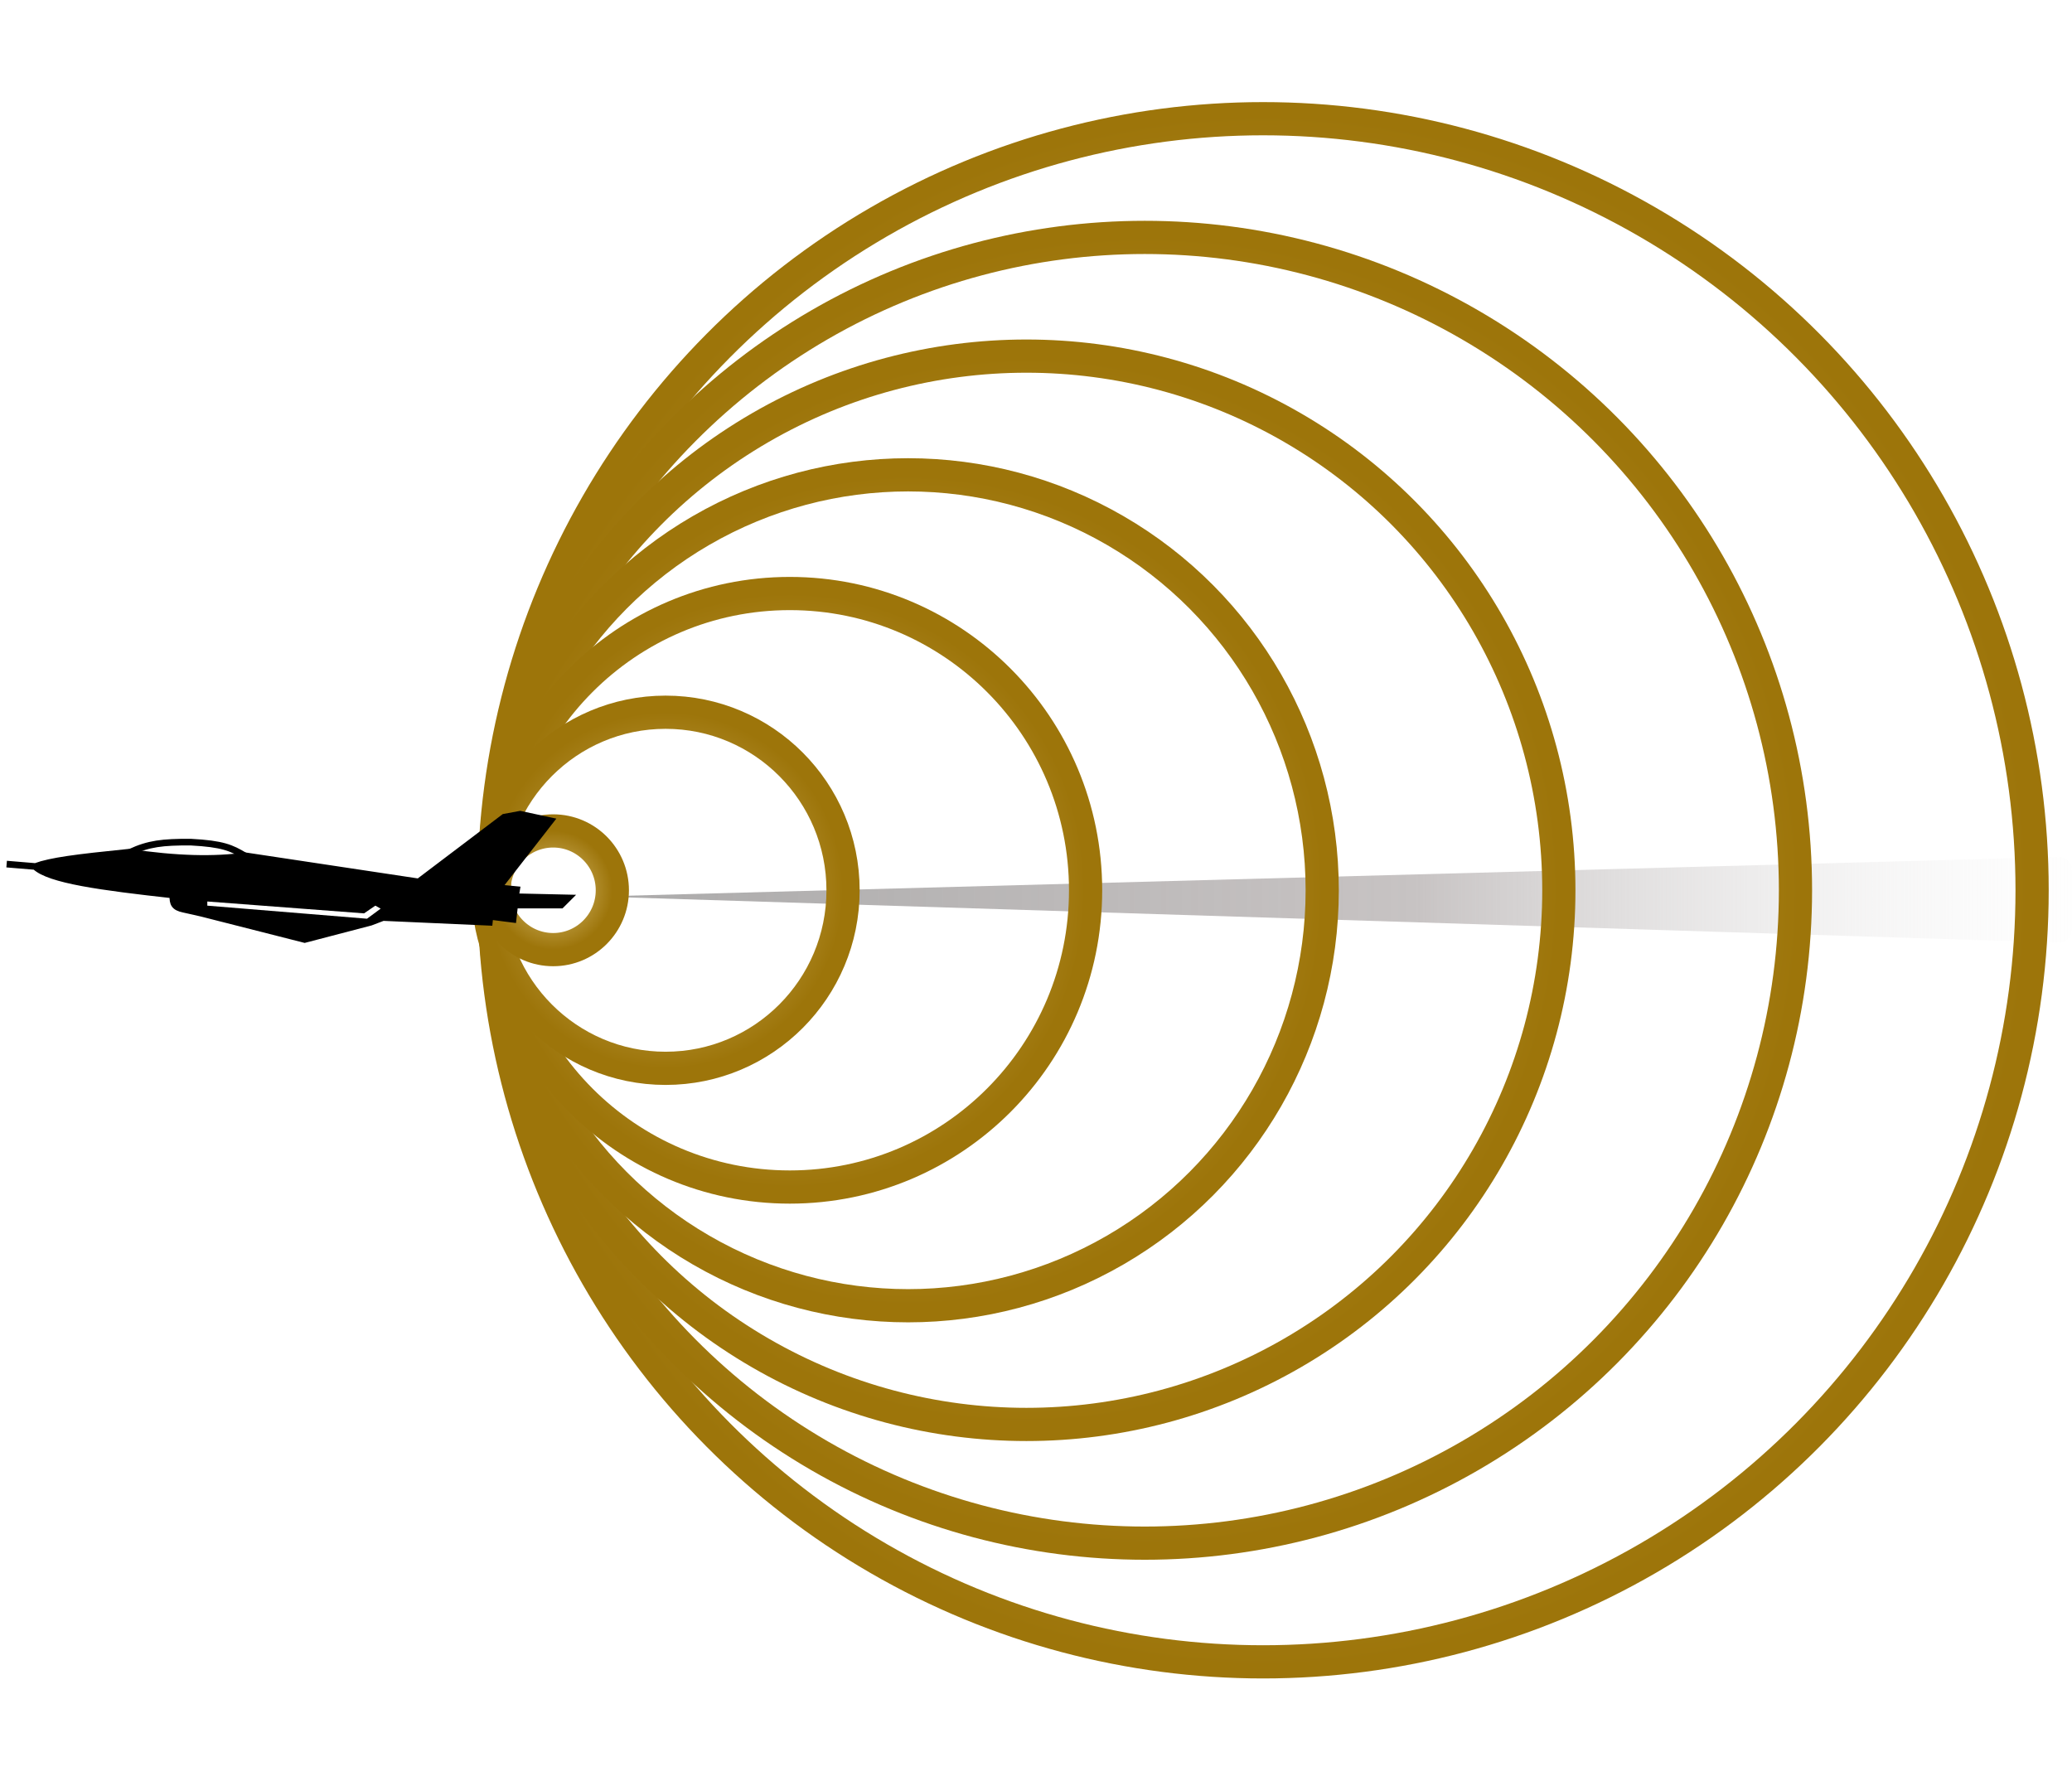
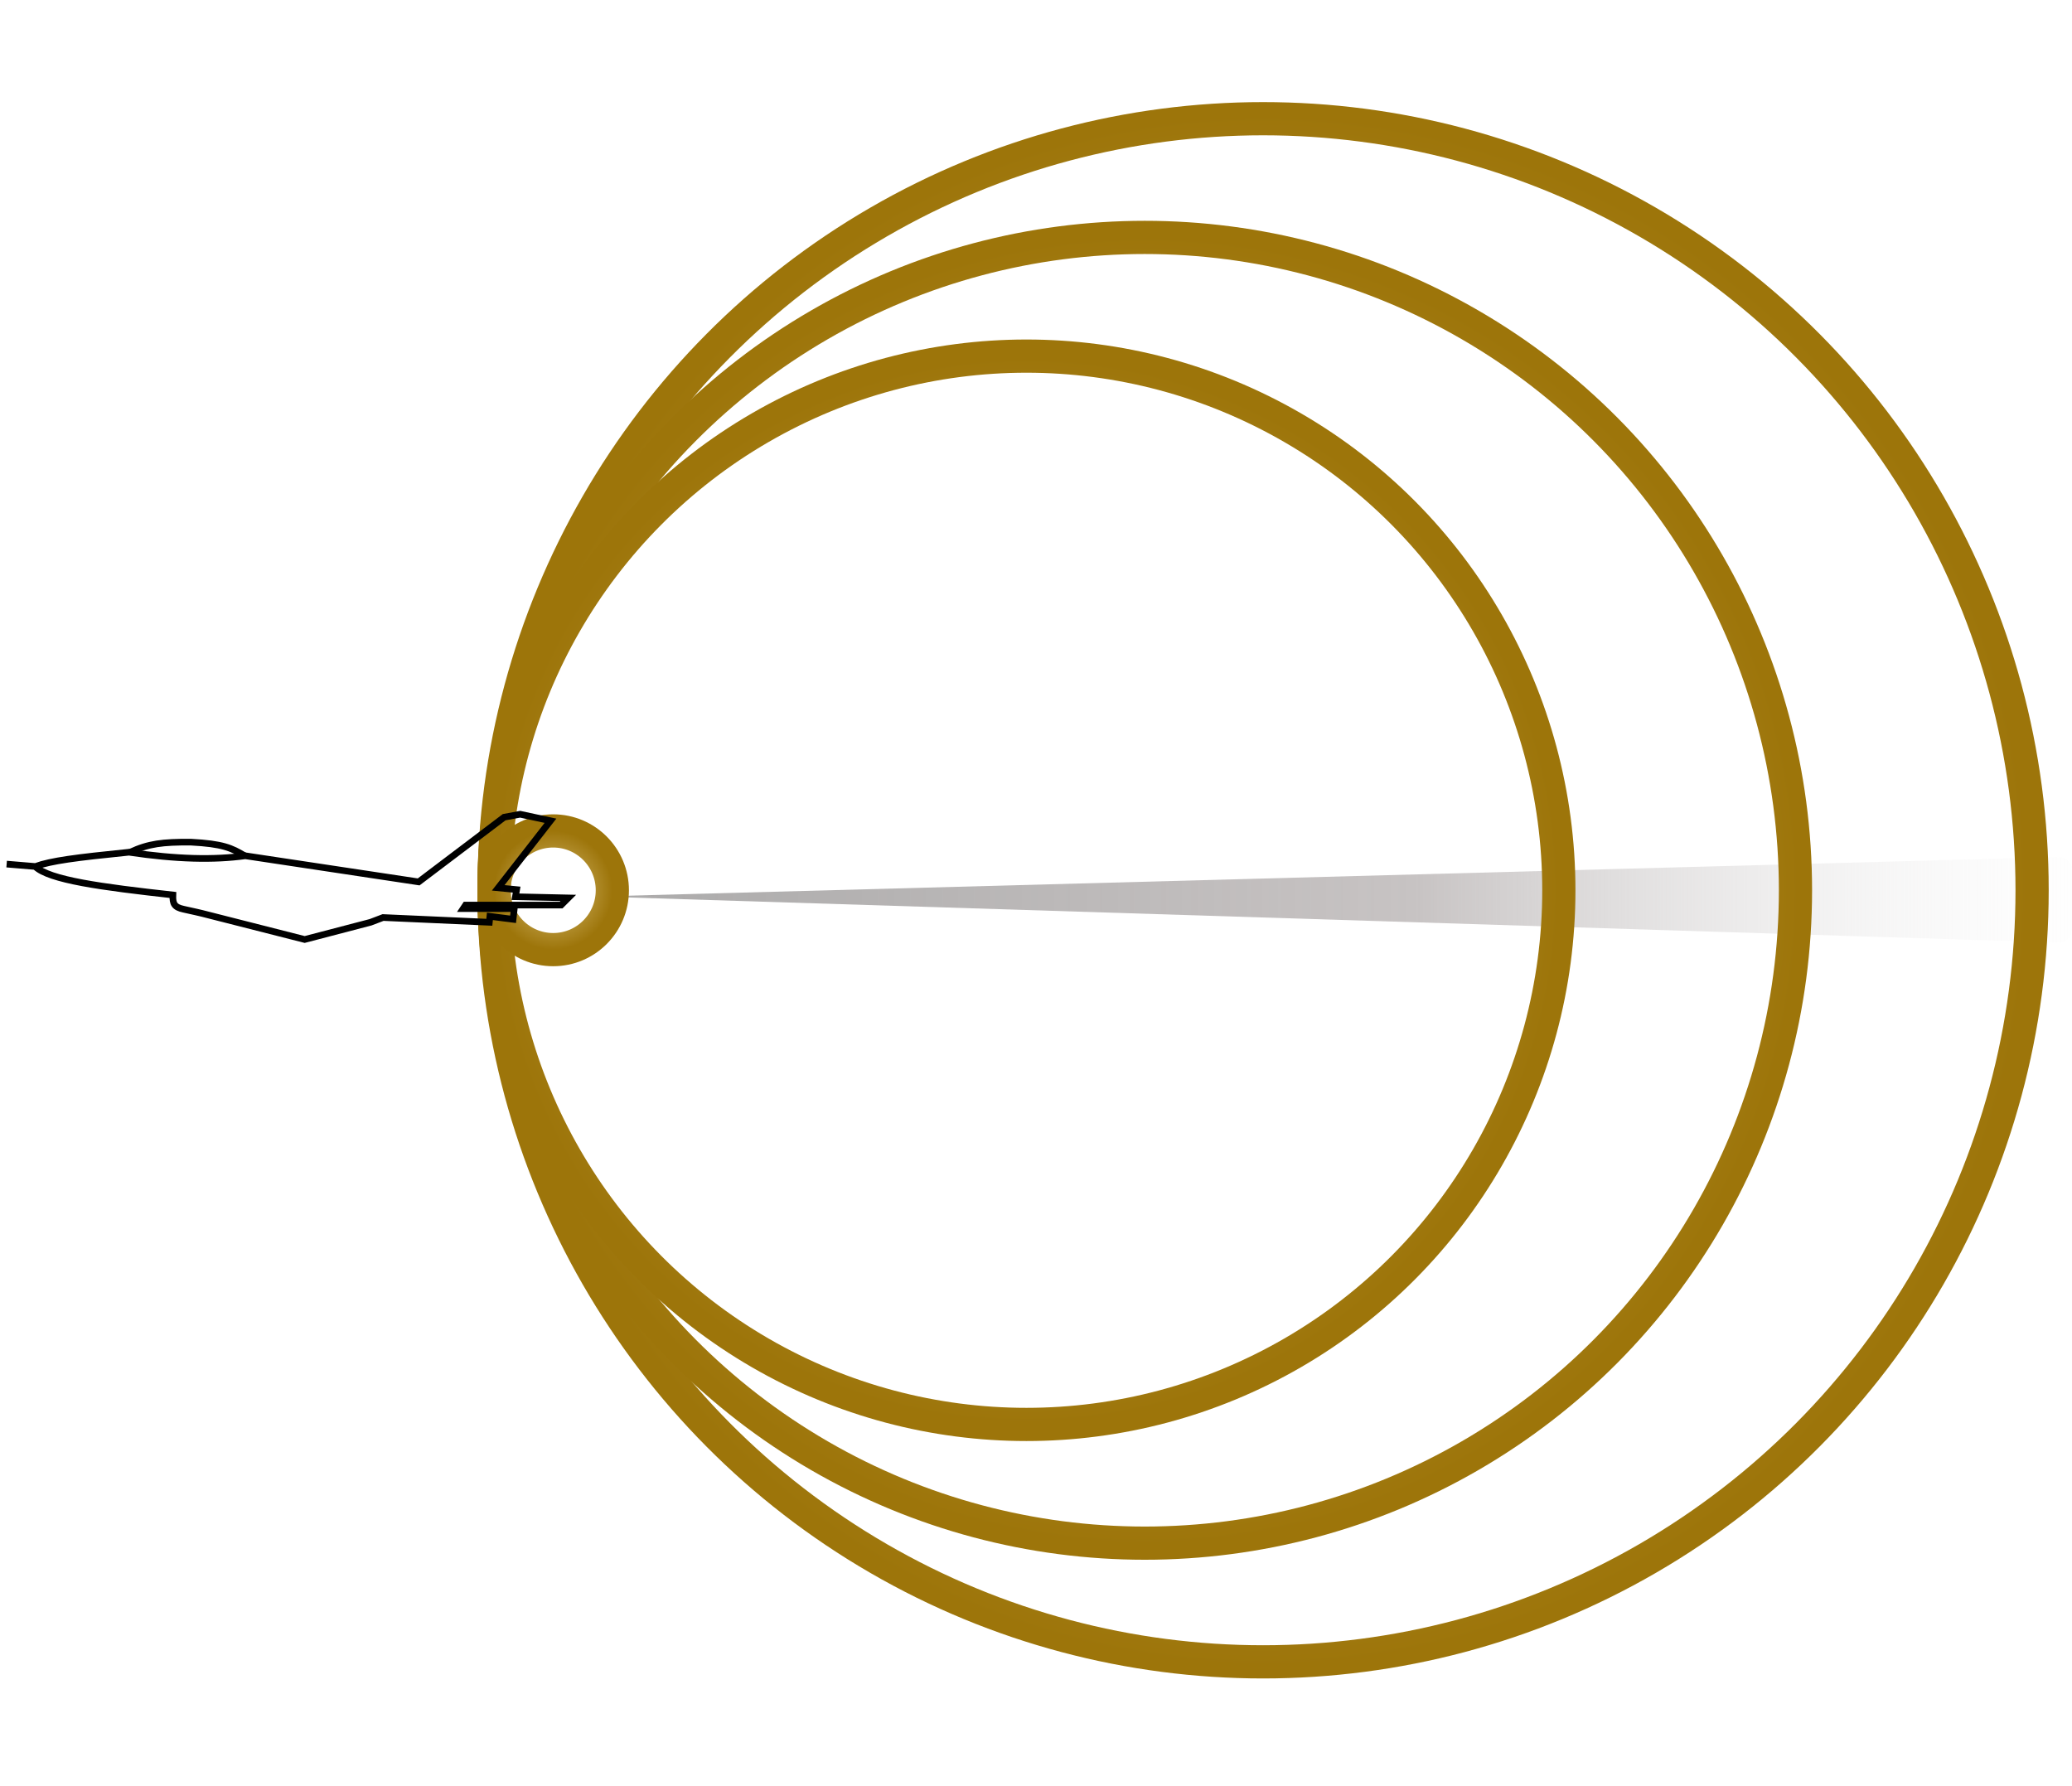
<svg xmlns="http://www.w3.org/2000/svg" width="312" height="269" viewBox="0 0 312 269" fill="none">
  <g filter="url(#filter0_b_63_101)">
    <path d="M309.946 129.056L90 135L309.937 141.935C311.066 141.971 312 141.065 312 139.936V131.055C312 129.929 311.071 129.025 309.946 129.056Z" fill="url(#paint0_linear_63_101)" />
  </g>
  <ellipse cx="115.801" cy="116.187" rx="115.801" ry="116.187" transform="matrix(-1 0 0 1 305.992 17.875)" stroke="url(#paint1_radial_63_101)" stroke-width="5" />
  <ellipse cx="97.986" cy="98.312" rx="97.986" ry="98.312" transform="matrix(-1 0 0 1 270.361 35.75)" stroke="url(#paint2_radial_63_101)" stroke-width="5" />
  <ellipse cx="80.17" cy="80.437" rx="80.17" ry="80.437" transform="matrix(-1 0 0 1 234.729 53.625)" stroke="url(#paint3_radial_63_101)" stroke-width="5" />
-   <ellipse cx="62.354" cy="62.562" rx="62.354" ry="62.562" transform="matrix(-1 0 0 1 199.098 71.5)" stroke="url(#paint4_radial_63_101)" stroke-width="5" />
-   <ellipse cx="44.539" cy="44.687" rx="44.539" ry="44.687" transform="matrix(-1 0 0 1 163.467 89.375)" stroke="url(#paint5_radial_63_101)" stroke-width="5" />
-   <ellipse cx="26.723" cy="26.812" rx="26.723" ry="26.812" transform="matrix(-1 0 0 1 126.945 107.25)" stroke="url(#paint6_radial_63_101)" stroke-width="5" />
  <ellipse cx="8.908" cy="8.937" rx="8.908" ry="8.937" transform="matrix(-1 0 0 1 92.205 125.125)" stroke="url(#paint7_radial_63_101)" stroke-width="5" />
-   <path d="M78.33 122.61L82.889 123.593L75.022 133.695L77.793 133.963L77.614 135.036L85.571 135.215L84.498 136.288H70.105L69.747 136.824H77.436L77.257 138.433L73.77 137.986L73.681 138.88L57.679 138.165L55.801 138.88L45.878 141.473L30.412 137.539C30.412 137.539 29.03 137.21 27.641 136.913C26.251 136.616 25.982 136.088 26.032 134.768C15.264 133.571 7.425 132.53 5.291 130.477C7.804 129.608 11.264 129.158 19.416 128.331C26.545 129.397 32.233 129.528 36.938 128.867L63.042 132.801L75.916 123.057L78.33 122.61Z" fill="black" />
  <path d="M5.291 130.477C7.804 129.608 11.264 129.158 19.416 128.331C26.545 129.397 32.233 129.528 36.938 128.867L63.042 132.801L75.916 123.057L78.33 122.61L82.889 123.593L75.022 133.695L77.793 133.963L77.614 135.036L85.571 135.215L84.498 136.288H70.105L69.747 136.824H77.436L77.257 138.433L73.77 137.986L73.681 138.88L57.679 138.165L55.801 138.88L45.878 141.473L30.412 137.539C30.412 137.539 29.03 137.21 27.641 136.913C26.251 136.616 25.982 136.088 26.032 134.768C15.264 133.571 7.425 132.53 5.291 130.477ZM5.291 130.477L1 130.119" stroke="black" />
  <path d="M57.321 136.824L56.517 136.377L54.818 137.539L31.217 135.751V136.377L55.265 138.344L57.321 136.824Z" fill="white" />
  <path d="M36.849 128.867C34.852 127.677 33.557 127.067 28.714 126.811C24.476 126.79 22.38 127.033 19.595 128.331" stroke="black" />
  <defs>
    <filter id="filter0_b_63_101" x="47" y="86.055" width="308" height="98.881" filterUnits="userSpaceOnUse" color-interpolation-filters="sRGB">
      <feFlood flood-opacity="0" result="BackgroundImageFix" />
      <feGaussianBlur in="BackgroundImageFix" stdDeviation="21.5" />
      <feComposite in2="SourceAlpha" operator="in" result="effect1_backgroundBlur_63_101" />
      <feBlend mode="normal" in="SourceGraphic" in2="effect1_backgroundBlur_63_101" result="shape" />
    </filter>
    <linearGradient id="paint0_linear_63_101" x1="312" y1="135.5" x2="90" y2="135.5" gradientUnits="userSpaceOnUse">
      <stop stop-color="#EEEEEE" stop-opacity="0.06" />
      <stop offset="0.446" stop-color="#B9B4B4" stop-opacity="0.8" />
      <stop offset="1" stop-color="#ABAAAA" />
    </linearGradient>
    <radialGradient id="paint1_radial_63_101" cx="0" cy="0" r="1" gradientUnits="userSpaceOnUse" gradientTransform="translate(115.801 116.187) rotate(90) scale(116.187 115.801)">
      <stop stop-color="#DBC078" />
      <stop offset="1" stop-color="#9D750A" />
    </radialGradient>
    <radialGradient id="paint2_radial_63_101" cx="0" cy="0" r="1" gradientUnits="userSpaceOnUse" gradientTransform="translate(97.986 98.312) rotate(90) scale(98.312 97.986)">
      <stop stop-color="#DBC078" />
      <stop offset="1" stop-color="#9D750A" />
    </radialGradient>
    <radialGradient id="paint3_radial_63_101" cx="0" cy="0" r="1" gradientUnits="userSpaceOnUse" gradientTransform="translate(80.17 80.437) rotate(90) scale(80.437 80.17)">
      <stop stop-color="#DBC078" />
      <stop offset="1" stop-color="#9D750A" />
    </radialGradient>
    <radialGradient id="paint4_radial_63_101" cx="0" cy="0" r="1" gradientUnits="userSpaceOnUse" gradientTransform="translate(62.354 62.562) rotate(90) scale(62.562 62.354)">
      <stop stop-color="#DBC078" />
      <stop offset="1" stop-color="#9D750A" />
    </radialGradient>
    <radialGradient id="paint5_radial_63_101" cx="0" cy="0" r="1" gradientUnits="userSpaceOnUse" gradientTransform="translate(44.539 44.687) rotate(90) scale(44.687 44.539)">
      <stop stop-color="#DBC078" />
      <stop offset="1" stop-color="#9D750A" />
    </radialGradient>
    <radialGradient id="paint6_radial_63_101" cx="0" cy="0" r="1" gradientUnits="userSpaceOnUse" gradientTransform="translate(26.723 26.812) rotate(90) scale(26.812 26.723)">
      <stop stop-color="#DBC078" />
      <stop offset="1" stop-color="#9D750A" />
    </radialGradient>
    <radialGradient id="paint7_radial_63_101" cx="0" cy="0" r="1" gradientUnits="userSpaceOnUse" gradientTransform="translate(8.908 8.937) rotate(90) scale(8.937 8.908)">
      <stop stop-color="#DBC078" />
      <stop offset="1" stop-color="#9D750A" />
    </radialGradient>
  </defs>
</svg>